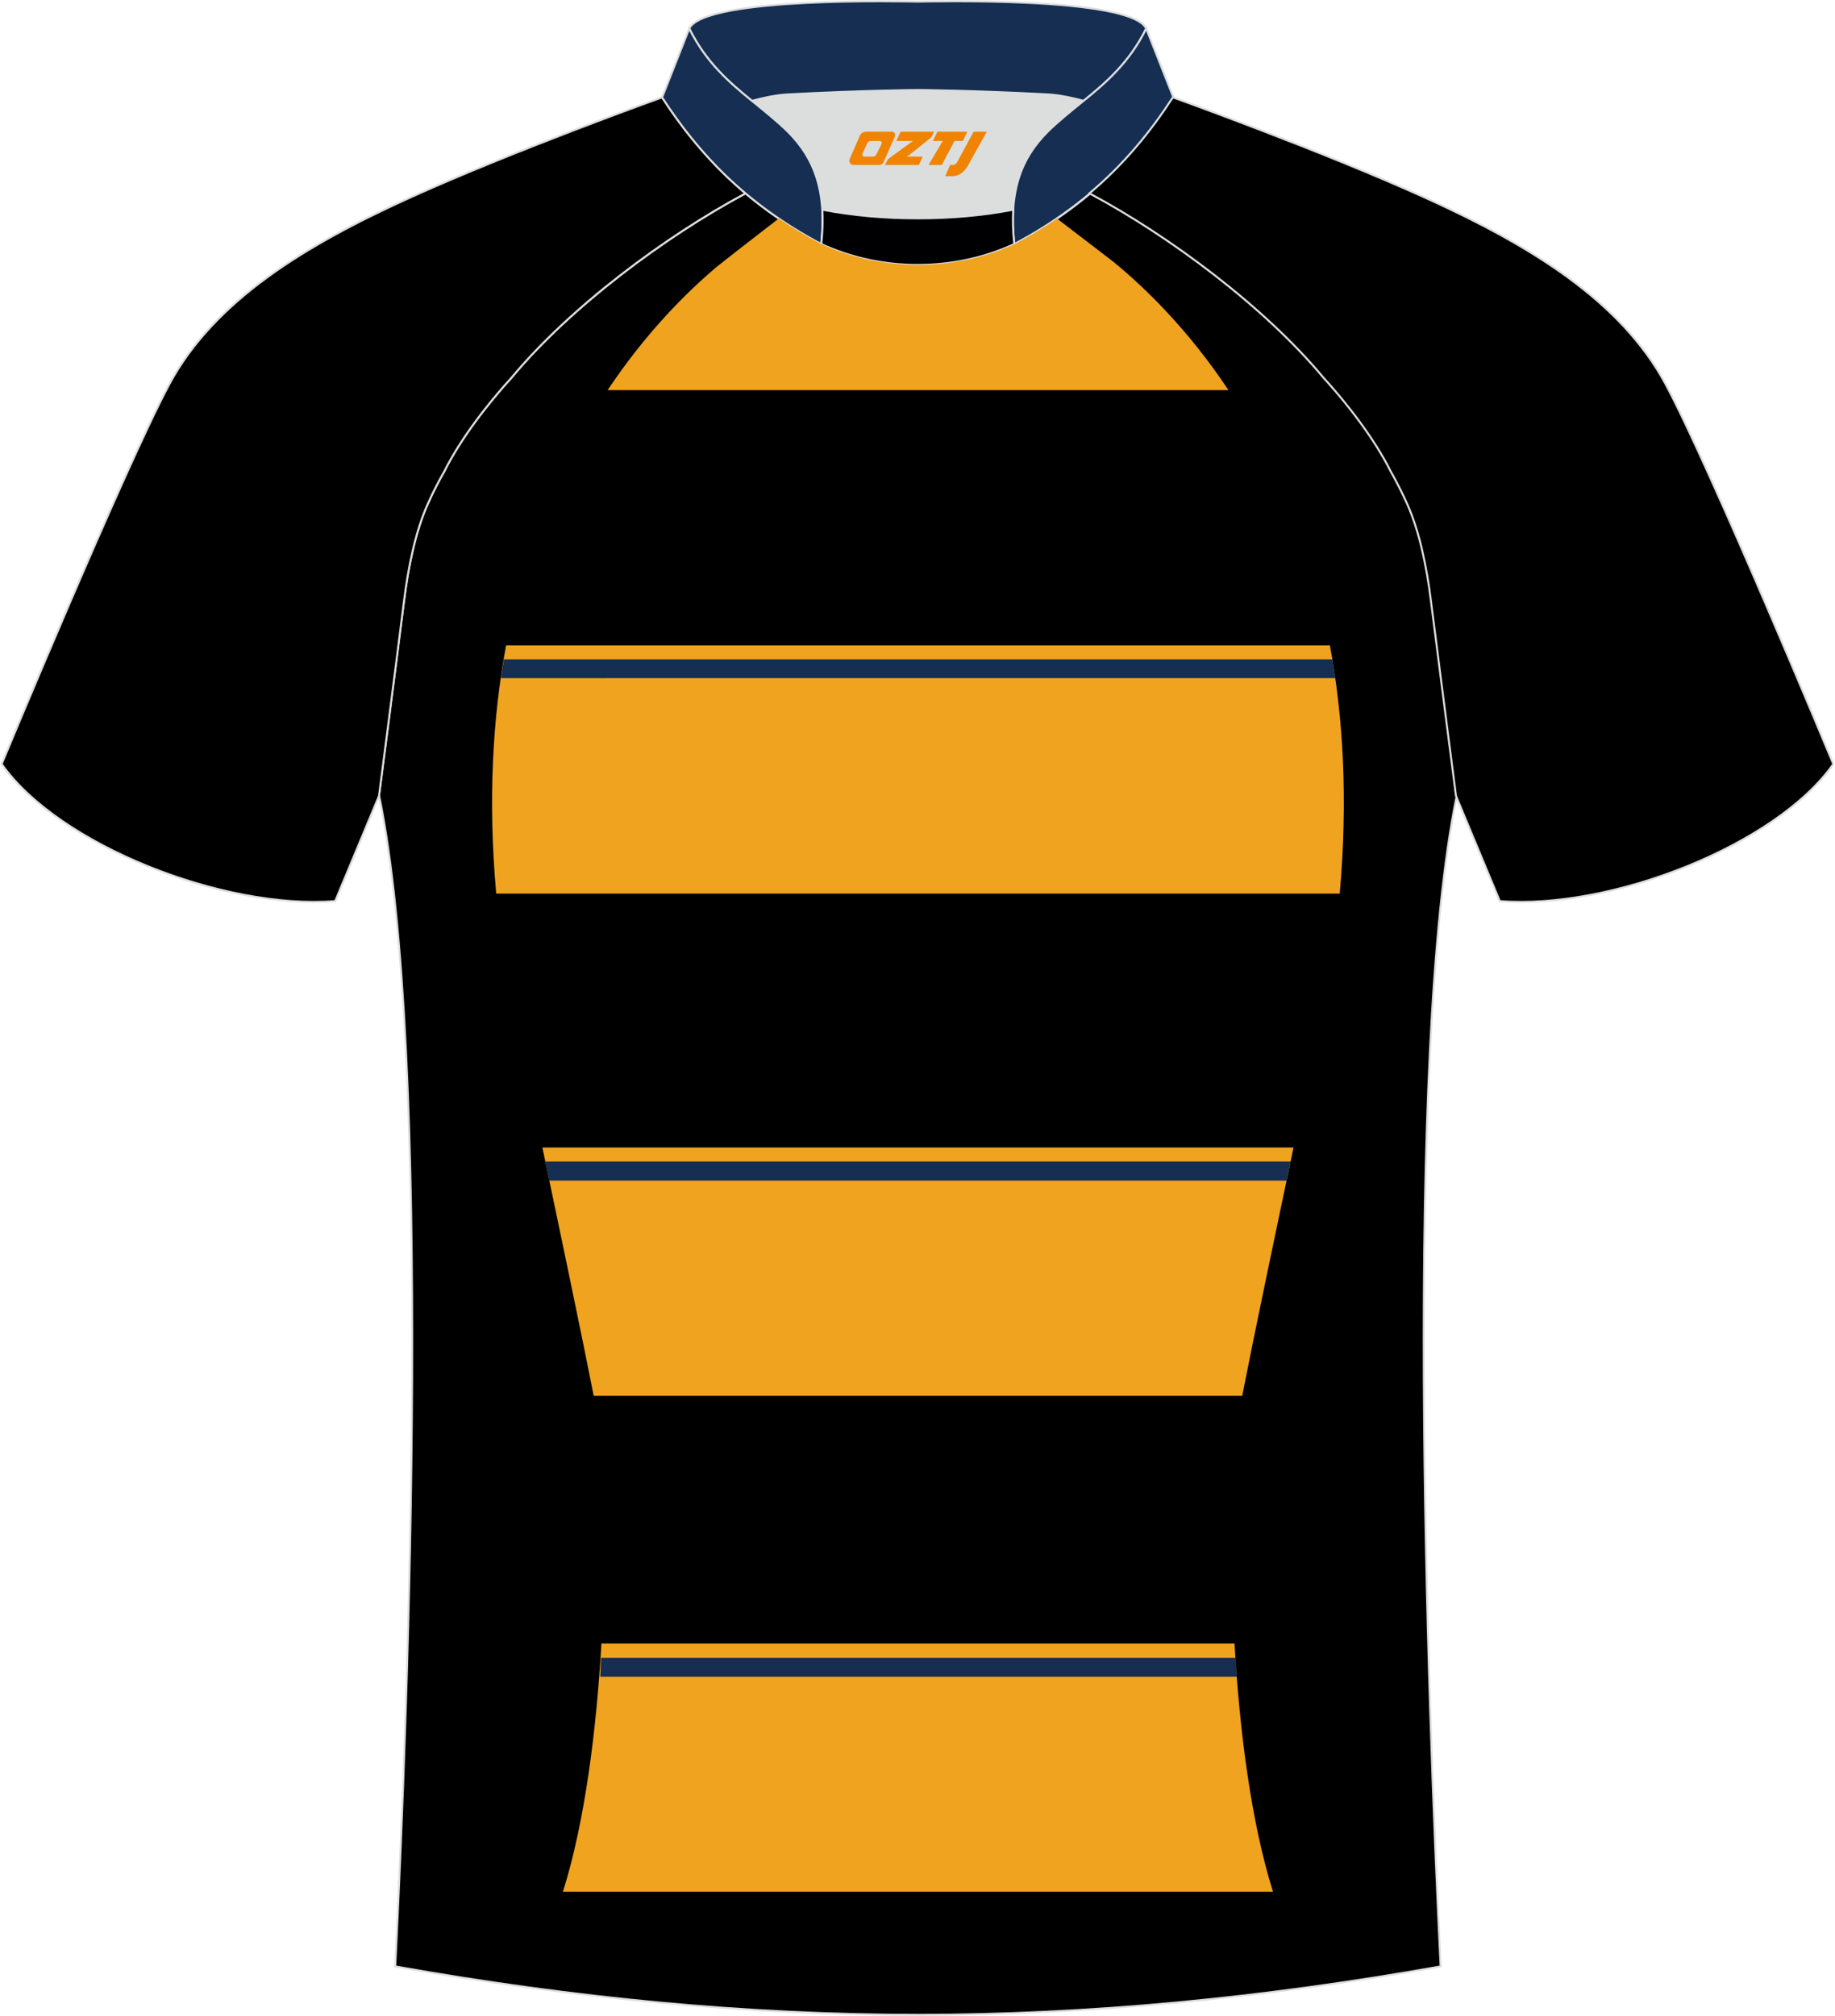
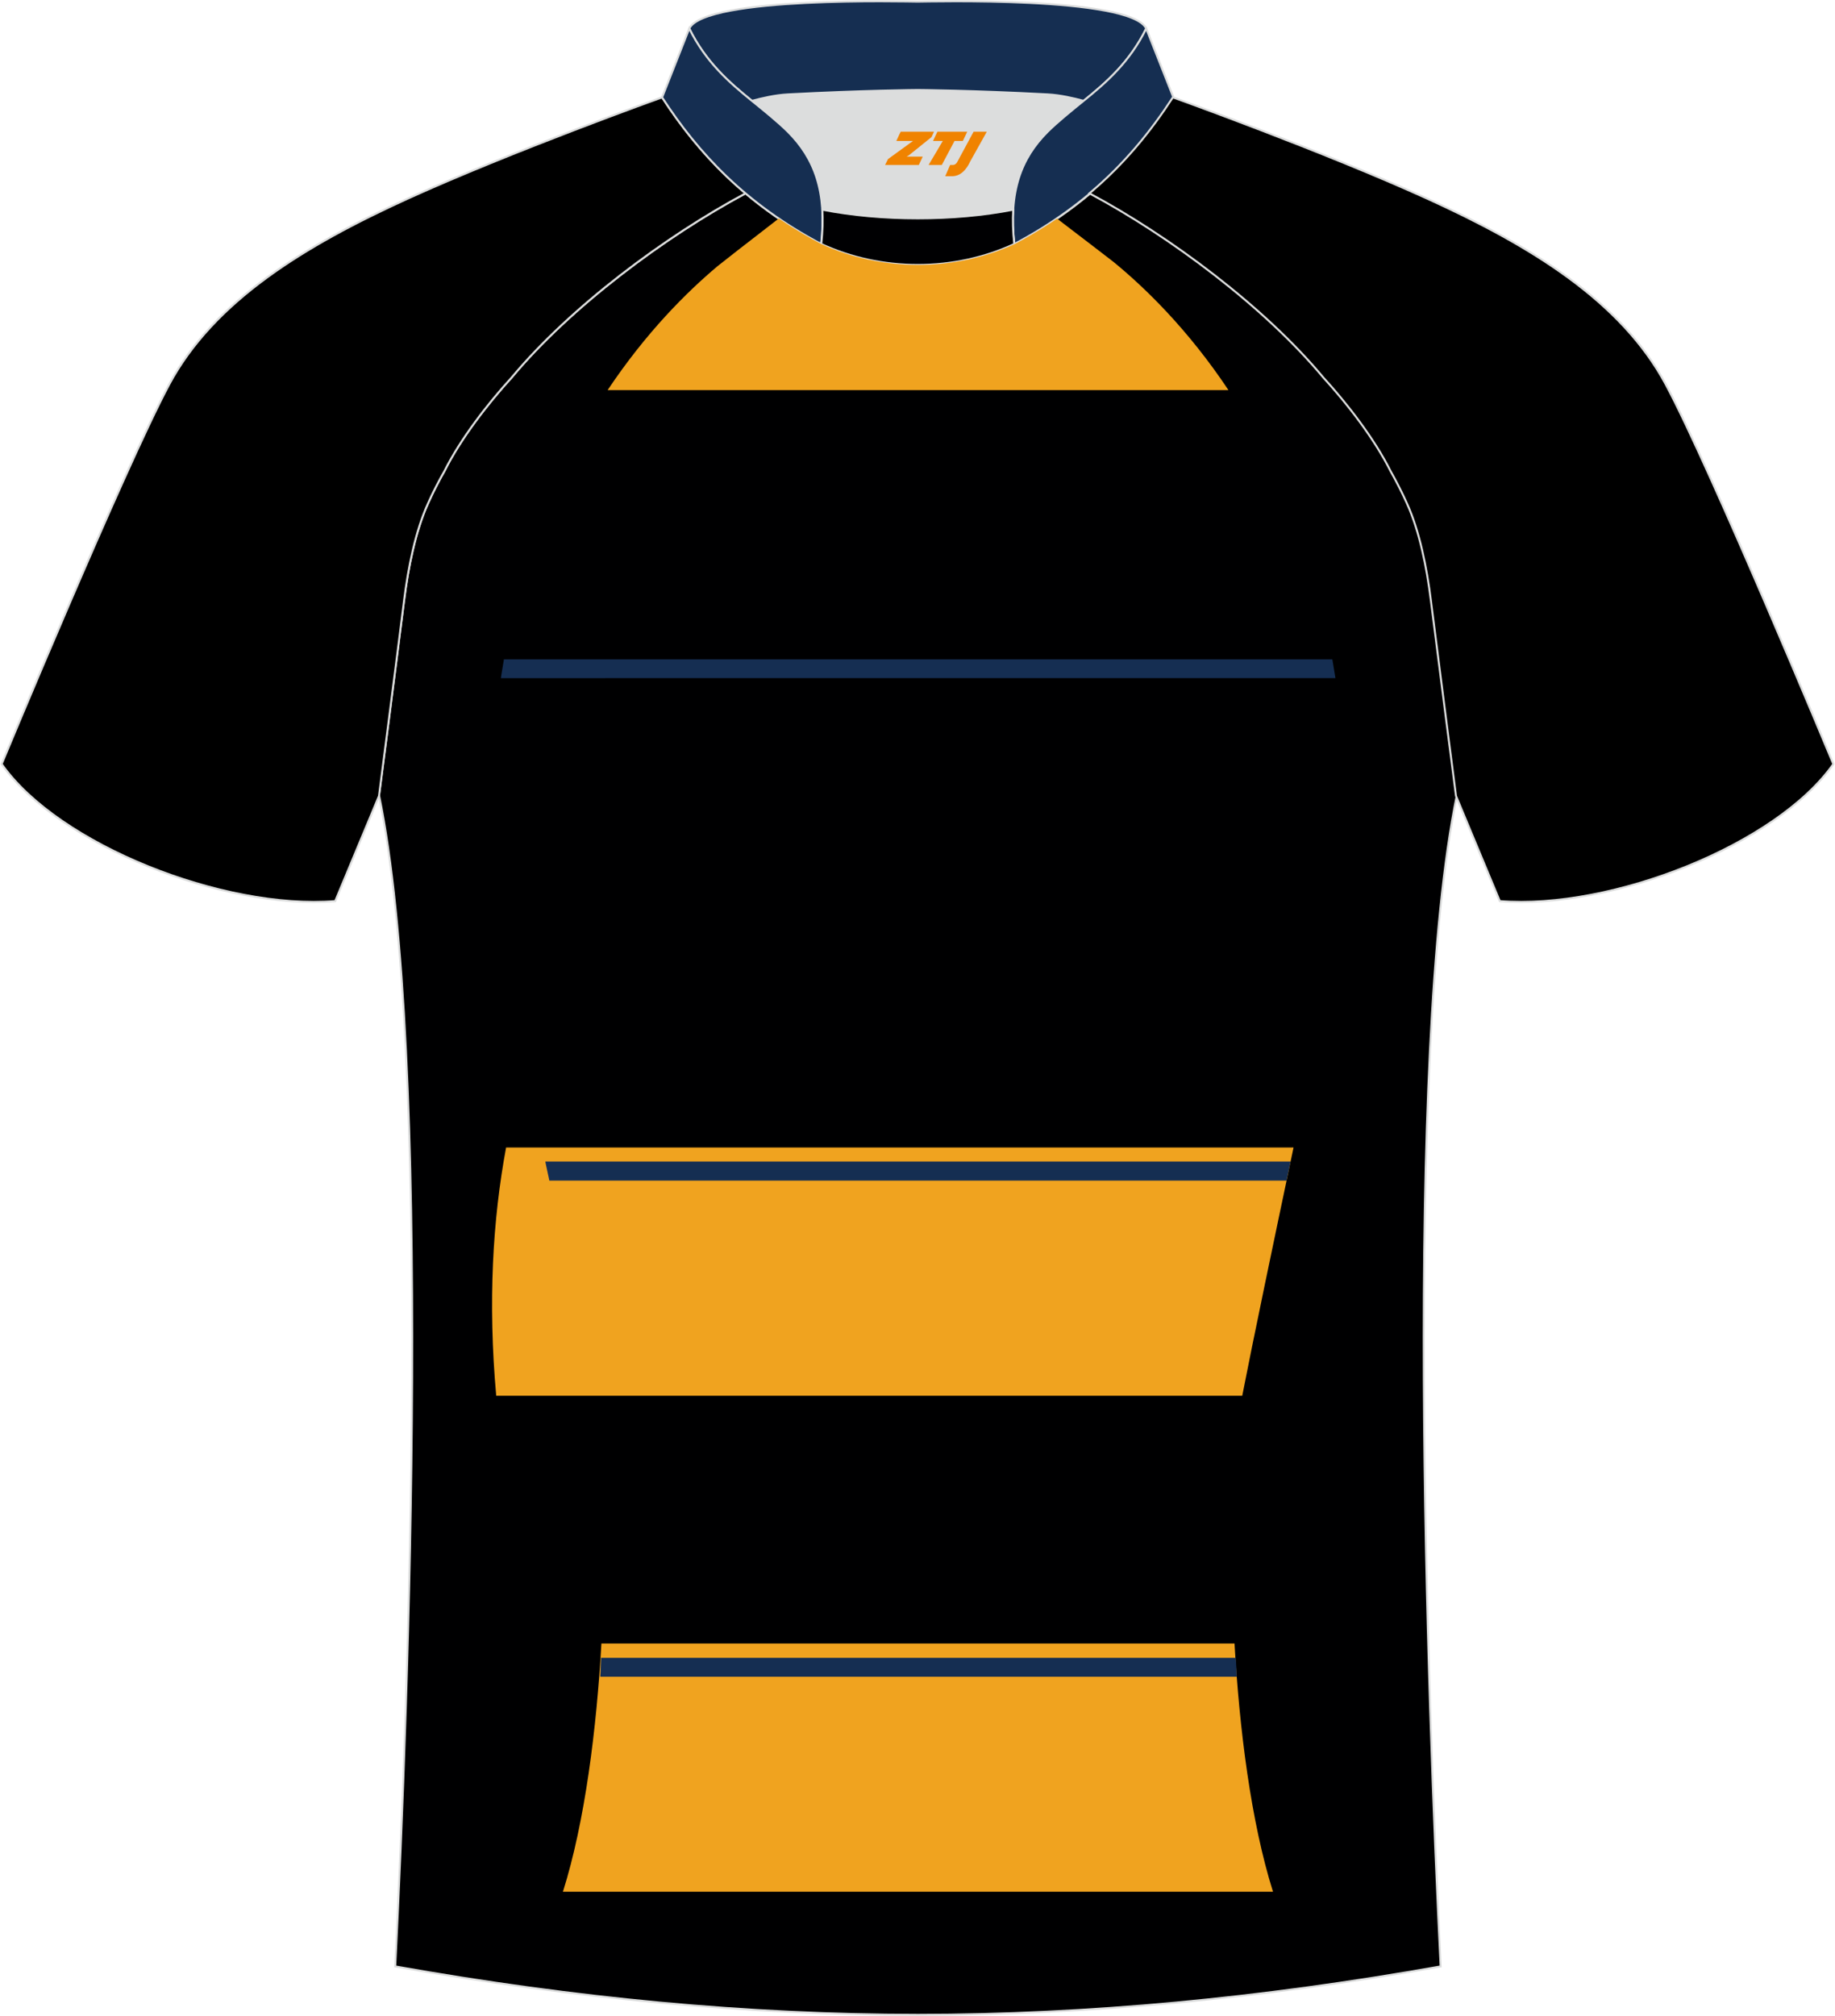
<svg xmlns="http://www.w3.org/2000/svg" version="1.1" id="图层_1" x="0px" y="0px" width="375.2px" height="412px" viewBox="0 0 375.2 412" enable-background="new 0 0 375.2 412" xml:space="preserve">
  <g>
    <path fill="#000001" stroke="#DCDDDD" stroke-width="0.406" stroke-miterlimit="22.926" d="M292.76,122.67   c1.28,10.23,4.86,37.87,5.12,39.85c-10.9,52.76-5.99,185.61-3.31,239.32c-36.96,6.55-71.92,9.87-106.88,9.9   c-34.97-0.03-69.92-3.35-106.88-9.9c2.7-53.72,7.6-186.56-3.31-239.32c0.26-1.99,3.84-29.63,5.12-39.85   c0.85-6.8,2.32-14.11,4.86-19.75c1.01-2.26,2.16-4.5,3.42-6.73c3.28-6.54,8.81-13.71,13.75-19.1   c11.94-14.32,31.37-28.8,47.79-37.58c3.95,3.33,8.45,6.46,13.6,9.33l1.87,1.01c6.11,2.83,13.03,4.26,19.78,4.27   c6.76-0.02,13.66-1.44,19.78-4.27l1.87-1.01c5.15-2.87,9.64-6,13.6-9.33c16.43,8.77,35.86,23.25,47.79,37.58   c4.94,5.37,10.48,12.54,13.74,19.1c1.26,2.23,2.39,4.47,3.41,6.73C290.44,108.57,291.91,115.88,292.76,122.67z" />
    <path stroke="#DCDDDD" stroke-width="0.406" stroke-miterlimit="22.926" d="M152.44,39.51c-7.1-5.97-12.5-12.61-17.06-19.62   c0,0-30.76,11.04-51.99,20.69c-21.21,9.65-39.68,20.97-48.81,38.01c-9.12,17.04-34.24,77.54-34.24,77.54   c11.6,16.54,45.44,29.84,68.2,28.01l8.95-21.48c0,0,3.81-29.36,5.13-39.96c0.85-6.8,2.32-14.11,4.86-19.75   c1.01-2.26,2.15-4.5,3.42-6.73c3.27-6.54,8.8-13.71,13.74-19.1C116.58,62.78,136.01,48.29,152.44,39.51z" />
    <path fill="#DCDDDD" d="M168.14,42.86c12.07,2.36,26.97,2.36,39.03,0c0.42-6.86,2.86-11.77,7.01-15.92   c1.98-1.98,5.18-4.55,7.35-6.31c0.66-0.53,1.33-1.09,1.98-1.62c-0.29-0.07-2.98-0.9-3.28-0.96c-1.96-0.47-3.94-0.81-5.94-0.92   c-6.35-0.34-12.71-0.6-19.06-0.76c-2.52-0.07-5.06-0.15-7.59-0.15c-2.52,0-5.07,0.08-7.6,0.15c-6.36,0.17-12.71,0.43-19.06,0.76   c-1.82,0.1-3.63,0.41-5.43,0.8c-0.47,0.1-3.22,1.04-3.69,1.17c0.62,0.53,1.24,1.02,1.86,1.53c2.45,1.94,5.15,4.11,7.37,6.33   C165.27,31.08,167.72,36.01,168.14,42.86z" />
    <path fill="#152E51" stroke="#DCDDDD" stroke-width="0.406" stroke-miterlimit="22.926" d="M140.93,5.83   c3.27-6.62,44.72-5.5,46.72-5.5c2.01,0,43.45-1.13,46.72,5.5c-3.38,6.87-8.16,11.02-12.81,14.78c-2.01-0.54-4.73-1.18-7.35-1.32   c-15.4-0.82-26.55-0.9-26.55-0.9s-11.15,0.08-26.55,0.9c-2.64,0.14-5.34,0.78-7.35,1.32C149.09,16.85,144.31,12.69,140.93,5.83z" />
    <path fill="#152E51" stroke="#DCDDDD" stroke-width="0.406" stroke-miterlimit="22.926" d="M140.93,5.83l-5.55,14.07   c7.38,11.39,17.04,21.76,32.53,29.97c1.17-10.71-1.35-17.49-6.79-22.93c-1.98-1.98-5.17-4.55-7.35-6.31   C149.12,16.87,144.32,12.71,140.93,5.83z" />
    <path fill="#152E51" stroke="#DCDDDD" stroke-width="0.406" stroke-miterlimit="22.926" d="M234.37,5.83l5.55,14.07   c-7.38,11.39-17.04,21.76-32.53,29.97c-1.17-10.71,1.35-17.49,6.8-22.93c1.98-1.98,5.17-4.55,7.34-6.31   C226.19,16.87,230.98,12.71,234.37,5.83z" />
    <path fill="#000002" stroke="#DCDDDD" stroke-width="0.406" stroke-miterlimit="22.926" d="M167.92,49.87   c0.28-2.56,0.35-4.87,0.22-7.02c12.07,2.36,26.97,2.36,39.03,0c-0.13,2.14-0.06,4.46,0.22,7.02   C195.09,55.57,180.22,55.57,167.92,49.87z" />
    <path stroke="#DCDDDD" stroke-width="0.406" stroke-miterlimit="22.926" d="M222.76,39.51c7.1-5.97,12.5-12.61,17.06-19.62   c0,0,30.76,11.04,51.98,20.69c21.22,9.65,39.69,20.96,48.81,38.01c9.14,17.04,34.25,77.54,34.25,77.54   c-11.6,16.54-45.43,29.84-68.2,28.01l-8.95-21.48c0,0-3.81-29.36-5.14-39.96c-0.85-6.8-2.32-14.11-4.86-19.75   c-1.01-2.26-2.16-4.5-3.41-6.73c-3.28-6.54-8.81-13.71-13.75-19.1C258.62,62.78,239.19,48.29,222.76,39.51z" />
-     <path fill="#F0A31F" d="M260.29,386.58c-4.52-14.33-6.87-33.25-7.87-50.73H122.97c-1,17.48-3.35,36.4-7.87,50.73H260.29   L260.29,386.58L260.29,386.58z M159.23,44.65c2.14,1.46,4.41,2.86,6.82,4.21l1.87,1.01c6.11,2.83,13.02,4.26,19.78,4.27   c6.76-0.01,13.66-1.44,19.79-4.27l1.87-1.01c2.4-1.34,4.66-2.73,6.78-4.18c5.81,4.44,11.07,8.46,11.55,8.85   c6.43,5.27,15.24,13.8,23.49,26.19H124.24c7.84-11.75,16.17-20.04,22.5-25.35C147.44,53.79,153.2,49.3,159.23,44.65L159.23,44.65   L159.23,44.65z M254,285.22c2.09-10.75,6.59-32.29,10.49-50.73H110.9c3.88,18.44,8.39,39.97,10.49,50.73H254L254,285.22L254,285.22   z M273.93,182.61c1.71-19.22,0.72-36.07-2.01-50.73H103.48c-2.73,14.67-3.74,31.53-2.02,50.73H273.93z" />
+     <path fill="#F0A31F" d="M260.29,386.58c-4.52-14.33-6.87-33.25-7.87-50.73H122.97c-1,17.48-3.35,36.4-7.87,50.73H260.29   L260.29,386.58L260.29,386.58z M159.23,44.65c2.14,1.46,4.41,2.86,6.82,4.21l1.87,1.01c6.11,2.83,13.02,4.26,19.78,4.27   c6.76-0.01,13.66-1.44,19.79-4.27l1.87-1.01c2.4-1.34,4.66-2.73,6.78-4.18c5.81,4.44,11.07,8.46,11.55,8.85   c6.43,5.27,15.24,13.8,23.49,26.19H124.24c7.84-11.75,16.17-20.04,22.5-25.35C147.44,53.79,153.2,49.3,159.23,44.65L159.23,44.65   L159.23,44.65z M254,285.22c2.09-10.75,6.59-32.29,10.49-50.73H110.9c3.88,18.44,8.39,39.97,10.49,50.73H254L254,285.22L254,285.22   z c1.71-19.22,0.72-36.07-2.01-50.73H103.48c-2.73,14.67-3.74,31.53-2.02,50.73H273.93z" />
    <path fill="#152E52" d="M252.88,342.64v-0.06l-0.01-0.06v-0.05v-0.01v-0.06l-0.01-0.06v-0.06v-0.06v-0.06l-0.01-0.06v-0.06v-0.06   v-0.06v-0.06l-0.01-0.06v-0.06v-0.06v-0.02v-0.04l-0.01-0.05v-0.06v-0.06v-0.06l-0.01-0.06v-0.06v-0.06v-0.06v-0.06l-0.01-0.06   v-0.06l-0.01-0.06v-0.05v-0.01l-0.01-0.06v-0.06v-0.06v-0.06l-0.01-0.06l-0.01-0.06v-0.06v-0.06v-0.06l-0.01-0.06v-0.06l-0.01-0.06   v-0.06v-0.02v-0.03v-0.06l-0.01-0.06v-0.06v-0.06v-0.06l-0.01-0.06l-0.01-0.06v-0.06v-0.06l-0.01-0.06v-0.06l-0.01-0.06l-0.01-0.06   l0,0v-0.06v-0.06v-0.06v-0.06v-0.11l-0.01-0.06v-0.06h-129.8v0.06v0.06v0.06v0.06v0.06v0.06v0.06v0.06l-0.01,0.06l-0.01,0.06v0.06   v0.06v0.06l-0.01,0.06v0.06v0.06v0.06l-0.01,0.06v0.06v0.06v0.03v0.03l-0.01,0.06v0.06l-0.01,0.06v0.06v0.06v0.06v0.06l-0.01,0.06   v0.06v0.06v0.06l-0.01,0.06v0.06l0,0v0.08v0.06v0.06v0.06l-0.01,0.06v0.06v0.06v0.06v0.06v0.06v0.06v0.06v0.07v0.04l-0.01,0.08   l-0.01,0.06v0.06v0.06v0.06l-0.01,0.06v0.06l-0.01,0.06v0.06l-0.01,0.06v0.06v0.06v0.06v0.01v0.05v0.06v0.06H253.1v-0.01   L252.88,342.64L252.88,342.64L252.88,342.64z M102.98,134.73h169.44l0.01,0.06l0.01,0.06l0.01,0.06l0.01,0.06l0.01,0.06l0.01,0.06   l0.01,0.06l0.01,0.06l0.01,0.06l0.01,0.06v0.01l0.01,0.05l0.01,0.06l0.01,0.06l0.01,0.06l0.01,0.06l0.01,0.06l0.01,0.06l0.01,0.06   l0.01,0.06l0.01,0.06l0.01,0.06l0.01,0.04v0.02l0.01,0.06l0.02,0.12l0.01,0.06l0.01,0.06l0.01,0.06l0.01,0.06l0.01,0.06l0.01,0.06   l0.04,0.25l0.01,0.06l0.01,0.06l0.01,0.06l0.01,0.06l0.01,0.06l0.01,0.06l0.01,0.06l0.01,0.06l0.02,0.11v0.01l0.02,0.12l0.01,0.06   l0.01,0.06l0.01,0.06l0.01,0.06l0.01,0.06l0.01,0.06l0.02,0.12l0.01,0.06l0.01,0.03v0.03l0.01,0.06l0.01,0.06l0.01,0.06l0.01,0.06   l0.01,0.06l0.01,0.06l0.01,0.06H102.41l0.01-0.06l0.01-0.06l0.01-0.06l0.01-0.06l0.01-0.06l0.01-0.06l0.01-0.06v-0.03v-0.03   l0.02-0.12l0.01-0.06l0.01-0.06l0.01-0.06l0.01-0.06l0.01-0.06l0.01-0.06l0.01-0.06l0.01-0.06l0.01-0.06v-0.01l0.01-0.06l0.01-0.06   l0.01-0.06l0.01-0.06l0.01-0.06l0.02-0.12l0.01-0.06l0.01-0.06l0.01-0.06l0.01-0.06l0.01-0.04v-0.02l0.01-0.06l0.03-0.18l0.01-0.06   l0.01-0.06l0.01-0.06l0.01-0.06l0.01-0.06l0.01-0.06l0.01-0.06v-0.02l0.01-0.04l0.01-0.06l0.01-0.06l0.01-0.06l0.01-0.06l0.01-0.06   l0.02-0.12l0.01-0.06l0.01-0.06l0.01-0.06l0.01-0.05v-0.01l0.01-0.06l0.01-0.06l0.01-0.06l0.01-0.06l0.01-0.06l0.01-0.06l0.01-0.06   l0.01-0.06l0.01-0.06L102.98,134.73L102.98,134.73L102.98,134.73z M111.5,237.36h152.38l-0.13,0.62l-0.19,0.88l-0.19,0.88   l-0.19,0.88l-0.13,0.64H112.32l-0.13-0.64l-0.19-0.88l-0.19-0.88l-0.19-0.88L111.5,237.36z" />
  </g>
  <g>
    <path fill="#F08300" d="M199.07,26.91l-3.4,6.3c-0.2,0.3-0.5,0.5-0.8,0.5h-0.6l-1,2.3h1.2c2,0.1,3.2-1.5,3.9-3L201.77,26.91h-2.5L199.07,26.91z" />
    <polygon fill="#F08300" points="191.87,26.91 ,197.77,26.91 ,196.87,28.81 ,195.17,28.81 ,192.57,33.71 ,189.87,33.71 ,192.77,28.81 ,190.77,28.81 ,191.67,26.91" />
    <polygon fill="#F08300" points="185.87,32.01 ,185.37,32.01 ,185.87,31.71 ,190.47,28.01 ,190.97,26.91 ,184.17,26.91 ,183.87,27.51 ,183.27,28.81 ,186.07,28.81 ,186.67,28.81 ,181.57,32.51    ,180.97,33.71 ,187.57,33.71 ,187.87,33.71 ,188.67,32.01" />
-     <path fill="#F08300" d="M182.37,26.91H177.07C176.57,26.91,176.07,27.21,175.87,27.61L173.77,32.41C173.47,33.01,173.87,33.71,174.57,33.71h5.2c0.4,0,0.7-0.2,0.9-0.6L182.97,27.91C183.17,27.41,182.87,26.91,182.37,26.91z M180.27,29.41L179.17,31.61C178.97,31.91,178.67,32.01,178.57,32.01l-1.8,0C176.57,32.01,176.17,31.91,176.37,31.31l1-2.1c0.1-0.3,0.4-0.4,0.7-0.4h1.9   C180.17,28.81,180.37,29.11,180.27,29.41z" />
  </g>
</svg>